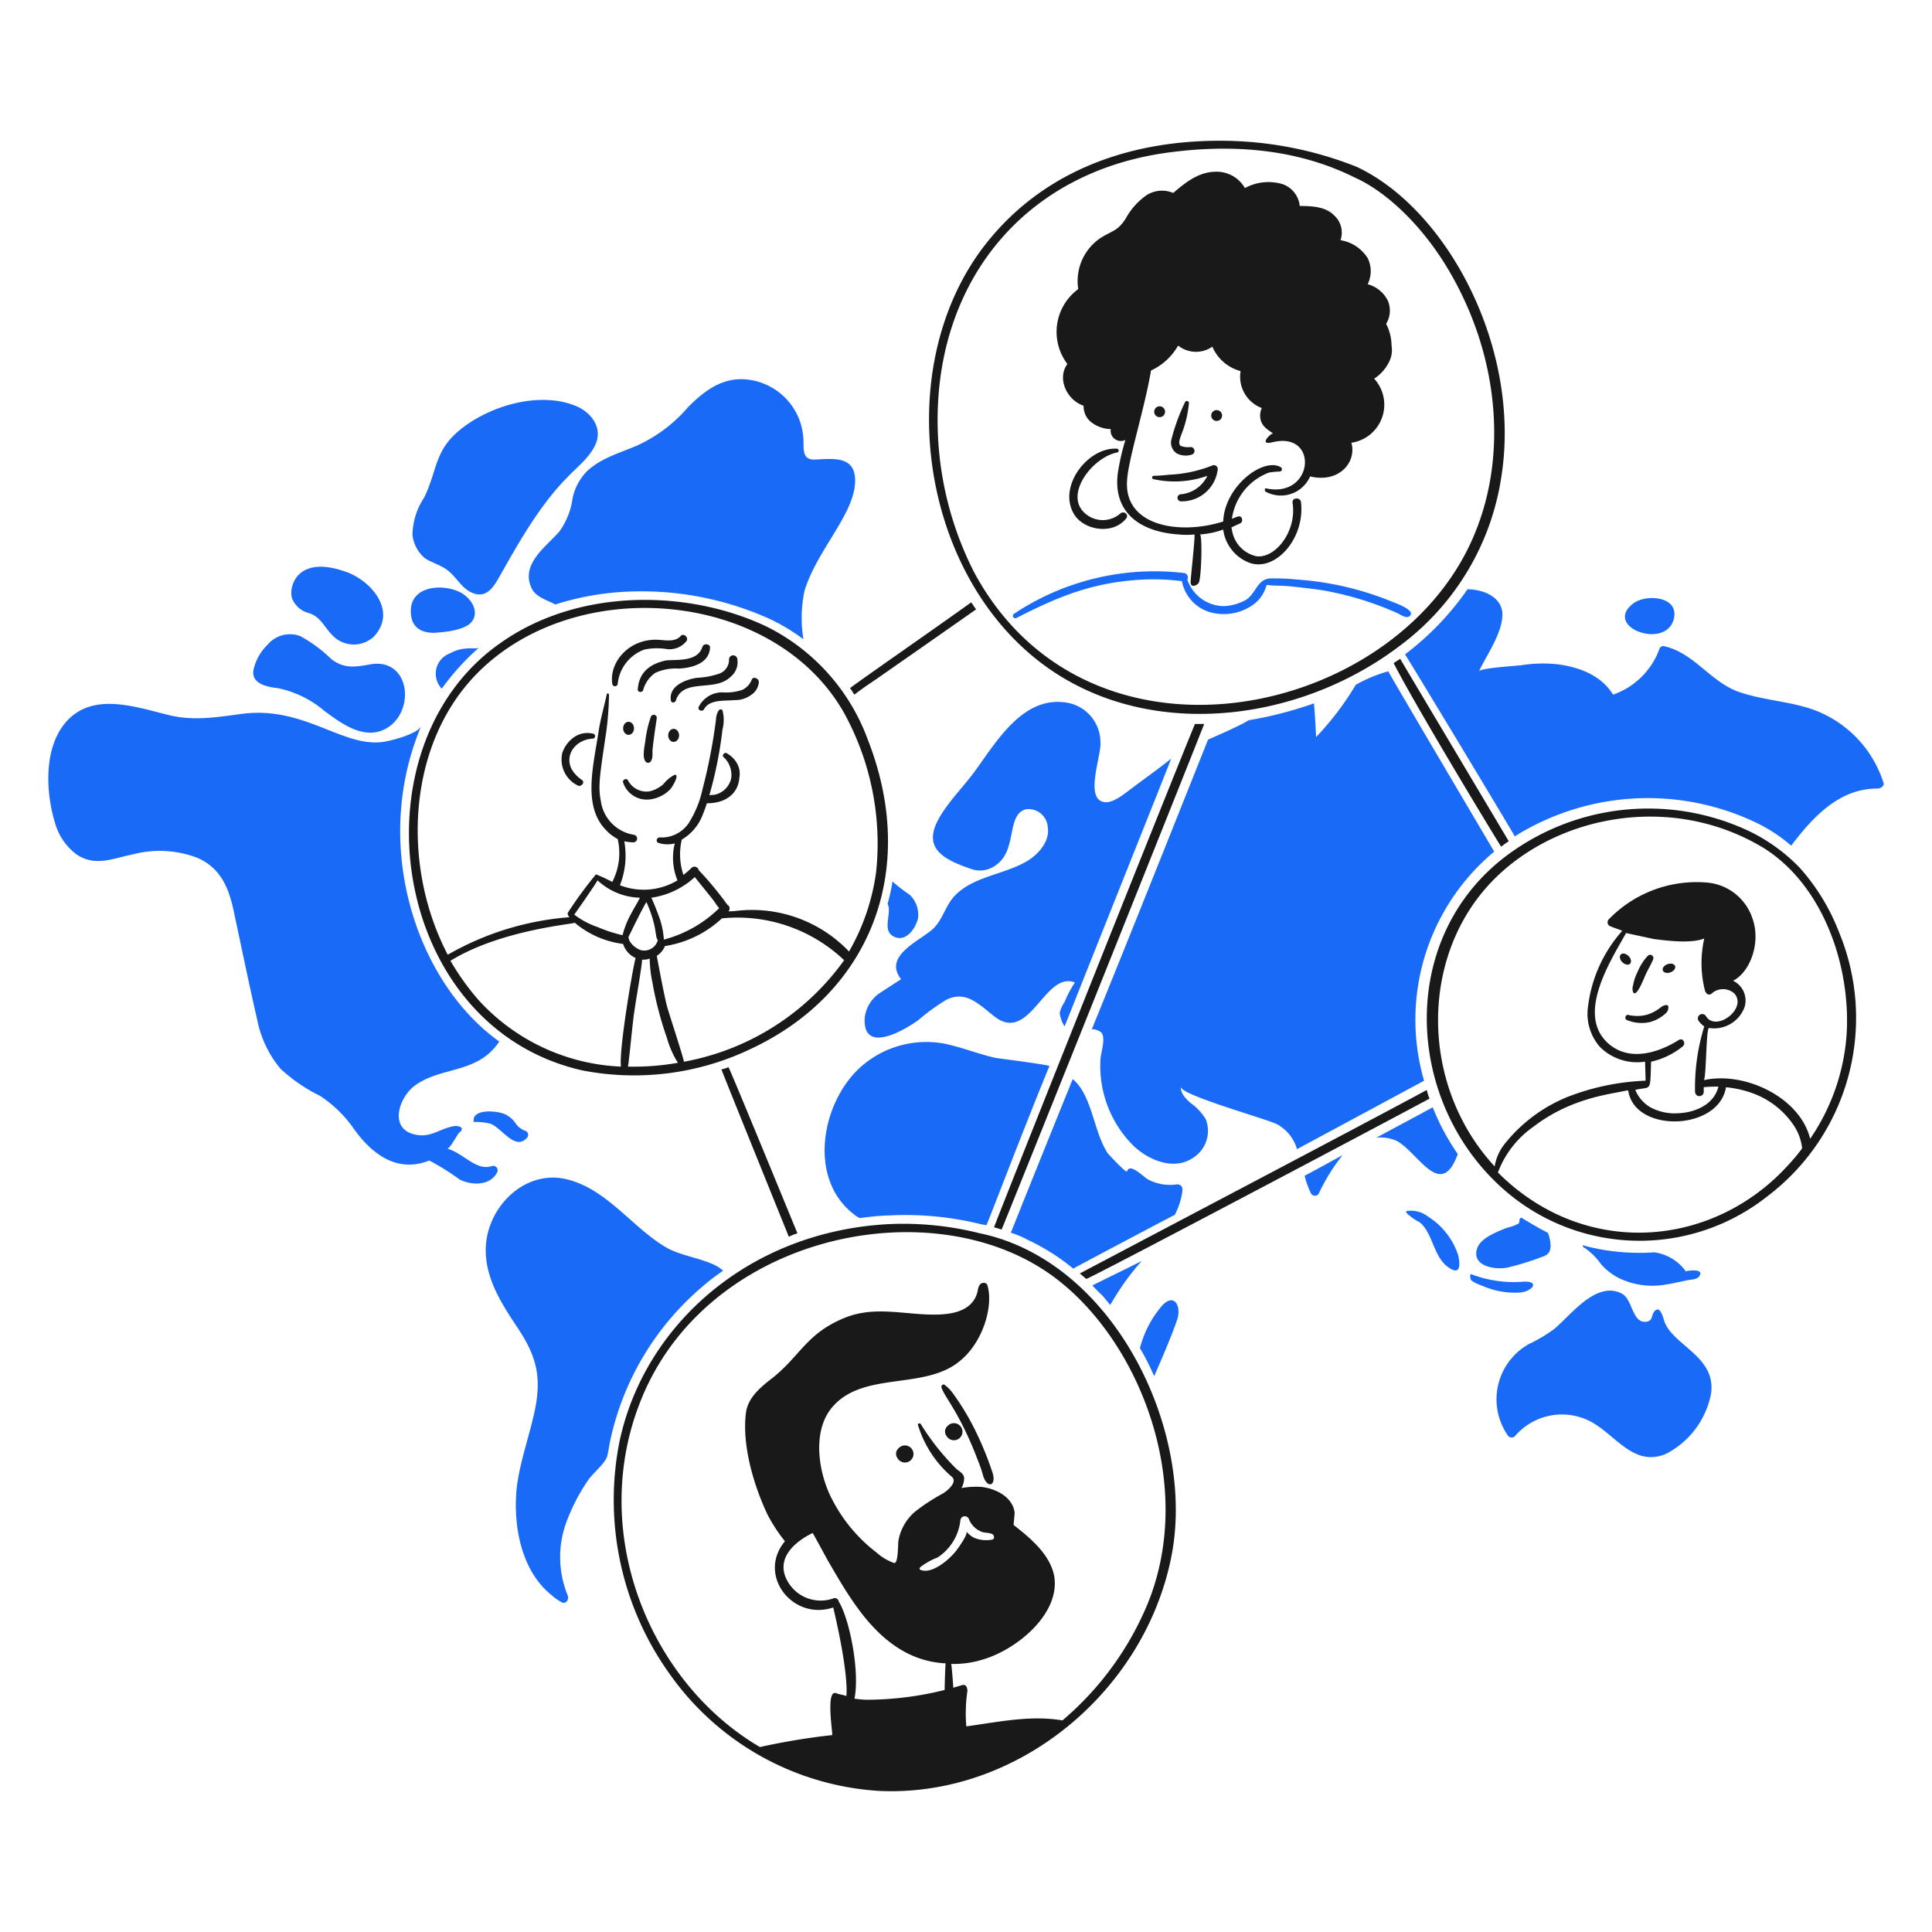
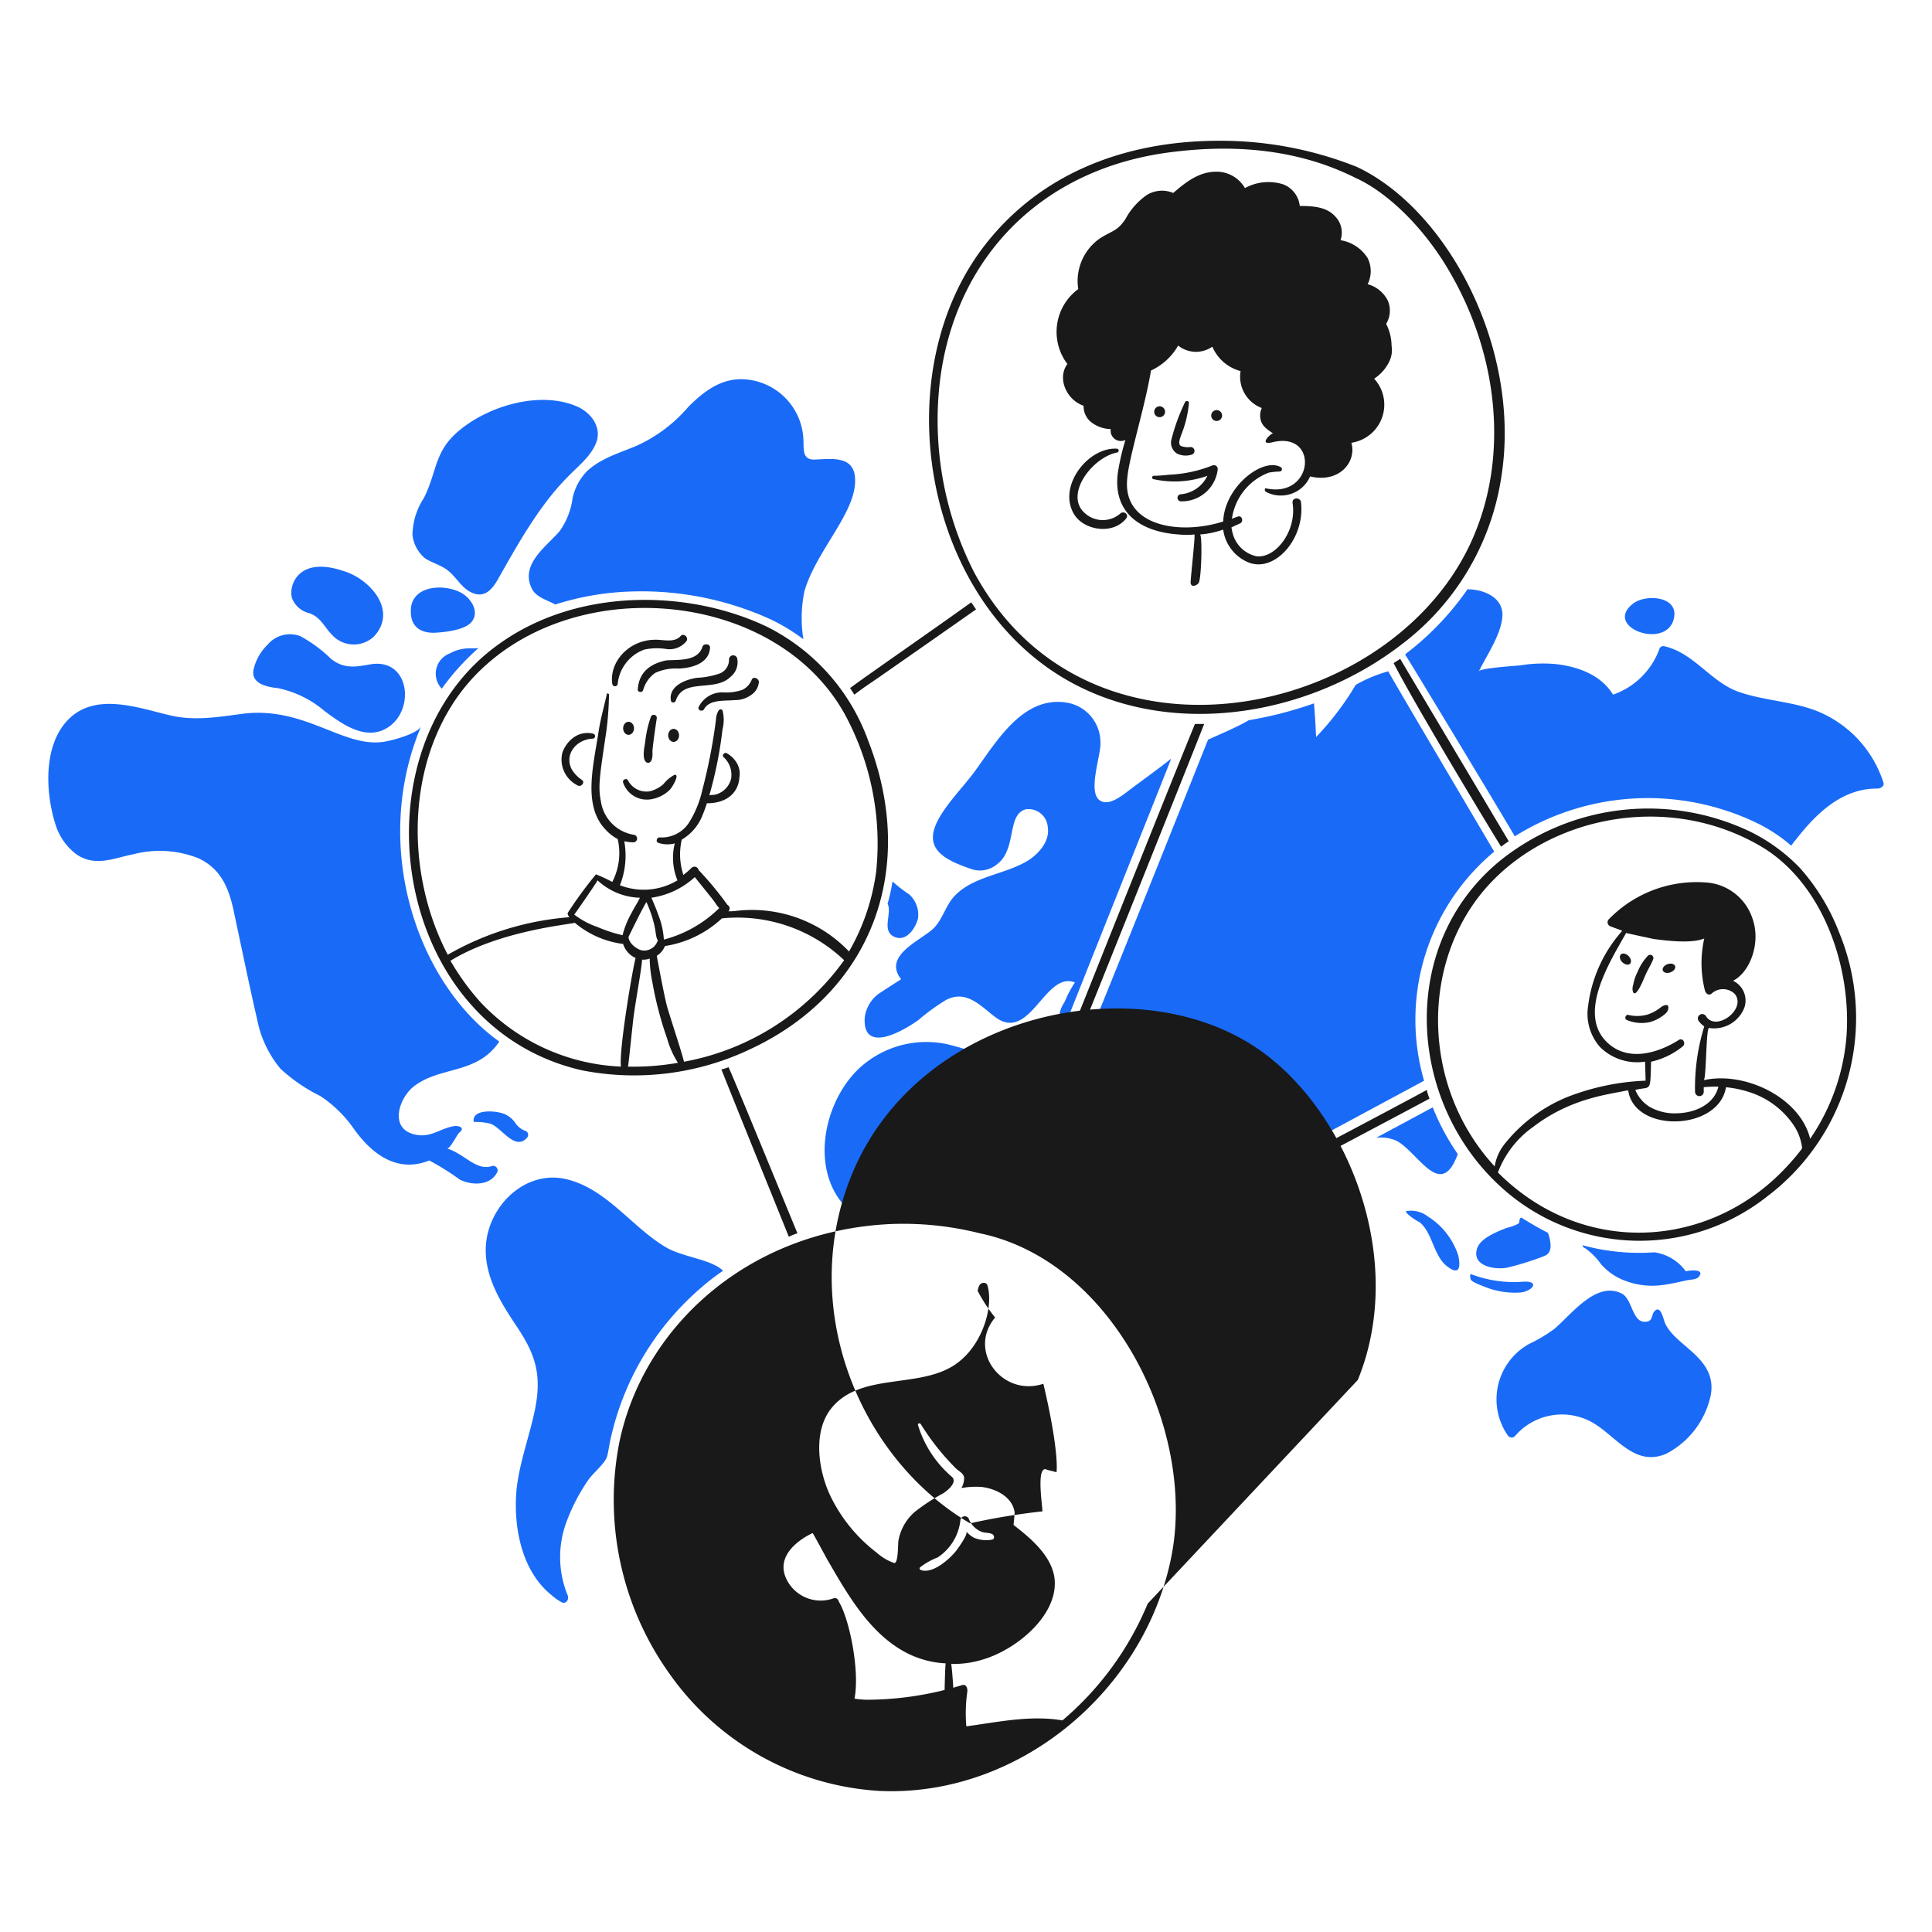
<svg xmlns="http://www.w3.org/2000/svg" width="272" height="272" fill="none">
  <path fill="#196BF7" d="M89.028 83.272a43.786 43.786 0 0 1 19.571 3.975c1.589.77 3.1 1.691 4.511 2.752a18.533 18.533 0 0 1 .152-6.8c1.755-5.896 7.495-11.24 7.11-15.977-.228-3.128-3.439-2.6-5.657-2.523-1.835.077-1.529-1.53-1.605-2.828a8.866 8.866 0 0 0-8.945-8.487c-2.981.076-5.274 1.911-7.262 3.9a20.87 20.87 0 0 1-7.344 5.503c-2.37.994-5.046 1.759-6.958 3.593a7.765 7.765 0 0 0-1.987 3.747 10.328 10.328 0 0 1-1.83 4.66c-1.834 2.14-5.505 4.585-3.975 7.95.611 1.375 2.141 1.681 3.364 2.37a38.799 38.799 0 0 1 10.855-1.835zm-29.732 18.959c-.46 1.071-4.205 2.065-5.352 2.217-5.667.809-11.016-4.991-19.648-3.975-3.517.458-6.88 1.07-10.397.23-4.51-1.07-10.472-3.287-14.295.61-3.522 3.593-3.212 10.169-1.84 14.603a8.323 8.323 0 0 0 2.981 4.352c2.675 1.834 5.274.536 8.024 0a14.79 14.79 0 0 1 9.097.536c3.365 1.528 4.435 4.433 5.123 7.873 1.07 4.969 2.064 9.862 3.21 14.83a15.445 15.445 0 0 0 3.289 6.958 23.302 23.302 0 0 0 5.576 3.822 17.478 17.478 0 0 1 4.663 4.509c2.523 3.595 6.12 6.424 10.703 4.588a34.02 34.02 0 0 1 4.282 2.676c1.68.841 4.28.918 5.274-.994a.633.633 0 0 0-.689-.918c-2.235.785-3.876-1.704-6.344-2.448.382.076 1.376-1.911 1.681-2.217.994-.764-.152-1.071-.84-.918-1.987.382-3.211 1.683-5.428 1.148-3.593-.842-2.217-5.045-.153-6.728 3.739-2.932 8.96-1.666 12.079-6.346-11.664-8.327-18.068-27.639-10.996-44.408zm8.174-11.085c-.39.389-2.049-.314-4.128.842a3.048 3.048 0 0 0-1.147 4.968 34.539 34.539 0 0 1 5.274-5.81z" />
  <path fill="#196BF7" d="M39.108 96.88a14.72 14.72 0 0 1 6.574 3.216c2.37 1.759 5.658 4.204 8.715 2.448 4.13-2.37 3.364-9.939-2.217-9.02-2.14.381-3.745.68-5.576-.767a19.368 19.368 0 0 0-4.352-3.21 4.12 4.12 0 0 0-4.586 1.225 7.022 7.022 0 0 0-1.988 3.593c-.285 1.775 1.643 2.331 3.43 2.515zm4.434-10.55c1.605.535 2.14 1.987 3.21 3.057a4.137 4.137 0 0 0 5.887.23c3.44-3.672-.612-8.18-4.352-9.248-6.319-2.105-7.665 2.065-7.187 3.823a3.468 3.468 0 0 0 2.448 2.14l-.006-.002zm16.131-7.874c.707.648 2.437 1.062 3.44 1.91 1.146.918 1.911 2.448 3.286 3.059 1.989.916 3.059-.688 3.9-2.217 2.303-4.03 5.486-9.92 9.632-14.068 1.377-1.452 3.211-2.827 3.976-4.74.918-2.292-.765-4.433-2.905-5.273-5.122-2.065-12.08 0-16.207 3.363-3.705 2.992-3.184 5.755-5.122 9.633a9.681 9.681 0 0 0-1.601 5.198 4.997 4.997 0 0 0 1.6 3.135zm6.727 9.097c1.223-1.529-.23-3.517-1.682-4.205-2.522-1.224-6.957-.84-6.88 2.752 0 2.141 1.377 3.06 3.44 2.982-.842-.002 3.88.023 5.121-1.53zm7.798 72.627a.609.609 0 0 0 .133-.586.605.605 0 0 0-.44-.409 2.875 2.875 0 0 1-1.223-.916 3.718 3.718 0 0 0-1.377-1.3c-.994-.612-4.97-.995-4.587.994a8.557 8.557 0 0 1 2.294.228c1.586.487 3.49 3.921 5.2 1.989zm11.696 42.732a39.191 39.191 0 0 1 12.92-21.711 30.88 30.88 0 0 1 2.982-2.293c-1.564-1.579-5.564-1.911-7.874-3.211-4.818-2.753-8.333-8.18-13.99-9.633-6.12-1.606-11.697 4.128-11.544 10.169.076 3.974 2.292 7.415 4.433 10.626 2.6 3.899 3.441 6.726 2.523 11.466-.764 3.747-2.14 7.344-2.599 11.163-.536 5.274.612 11.696 4.97 15.135a6.82 6.82 0 0 0 1.298.919c.612.383 1.147-.307.918-.919a14.187 14.187 0 0 1-.076-10.626 26.654 26.654 0 0 1 2.981-5.656c.612-.918 2.523-2.448 2.675-3.441.154-.61.234-1.297.383-1.988zm148.54-16.592c-.23-.458-.612-2.751-1.53-1.681-.458.535-.151 1.377-1.224 1.451-1.911.154-1.835-3.211-3.363-3.975-3.593-1.833-7.11 2.983-9.481 4.97a21.228 21.228 0 0 1-3.593 2.142 8.922 8.922 0 0 0-4.397 9.444 8.912 8.912 0 0 0 1.416 3.398.658.658 0 0 0 .462.304.655.655 0 0 0 .532-.15 8.706 8.706 0 0 1 10.091-2.372c3.823 1.606 6.422 6.881 11.238 4.817a12.124 12.124 0 0 0 6.27-8.257c.93-5.253-4.943-6.827-6.421-10.091zm-11.62-11.004a.394.394 0 0 0 .305.383 9.323 9.323 0 0 1 2.294 2.293 8.434 8.434 0 0 0 2.599 1.988 10.745 10.745 0 0 0 6.192.916c1.071-.152 2.065-.382 3.135-.612.535-.152 1.453-.076 1.835-.534.916-1.146-1.3-.918-1.835-.764a6.58 6.58 0 0 0-4.435-2.677 30.26 30.26 0 0 1-10.09-.993zm-8.64-3.899c-.382.152-.152.612-.382.842a6.378 6.378 0 0 1-1.681.61c-1.299.536-3.593 1.377-4.129 2.829-.917 2.599 2.6 3.128 4.281 2.752a39.687 39.687 0 0 0 5.122-1.605c.994-.382.994-1.3.842-2.217a5.663 5.663 0 0 0-.306-1.07c-1.223-.612-2.523-1.382-3.747-2.141zm-13.148-.152a3.875 3.875 0 0 0-2.981-.765c-.536.151 1.604 1.529 1.757 1.529 1.912 1.451 1.988 4.896 4.053 6.344 1.528 1.148 1.834.154 1.452-1.606a10.142 10.142 0 0 0-4.281-5.502zm12.996 10.703c1.682-.148 2.829-1.606.534-1.529a16.881 16.881 0 0 1-7.492-1.07c-.152.229-.075.458 0 .764.154.383 1.684.918 2.066 1.071 1.554.614 3.225.875 4.892.764zm-55.348-70.486c-1.255.952-2.6 1.834-3.672 1.299-2.063-.993.078-6.575-.076-8.257a5.66 5.66 0 0 0-4.587-5.576c-6.269-1.146-10.014 5.428-13.149 9.709-1.682 2.293-4.281 4.816-5.428 7.415-1.502 3.551 1.234 5.024 5.198 6.346a3.758 3.758 0 0 0 3.441-.765c2.798-2.139 1.296-7.032 4.052-7.722a2.721 2.721 0 0 1 3.058 2.523c.305 1.912-1.148 3.593-2.6 4.587-3.211 2.065-7.645 2.217-10.397 4.97-1.375 1.376-1.757 3.363-3.058 4.663-1.682 1.682-7.262 3.823-4.587 7.186 0 0-2.981 1.911-3.287 2.141a4.94 4.94 0 0 0-1.835 3.211c-.382 5.352 5.576 1.833 7.569.382a29.912 29.912 0 0 1 3.899-2.829c2.751-1.376 4.587.612 6.728 2.293 5.045 4.053 7.108-6.422 11.39-4.739a15.395 15.395 0 0 0-1.453 2.752 4.513 4.513 0 0 0-.688 1.529c.083.68.318 1.334.688 1.911 14.688-36.885 14.985-37.553 14.985-37.689-1.465 1.201-4.113 3.079-6.191 4.66zm106.492-1.3a16.181 16.181 0 0 0-9.403-10.092c-3.516-1.376-7.568-1.452-11.162-2.752-3.821-1.453-6.192-5.428-10.244-6.345a.585.585 0 0 0-.765.459 10.678 10.678 0 0 1-6.498 6.346c-1.681-2.753-4.816-3.9-7.874-4.282a19.23 19.23 0 0 0-5.122.152c-.688.077-5.656.383-5.886.841 1.07-2.217 3.057-5.046 3.287-7.568.306-2.752-2.523-3.976-4.896-3.976a40.166 40.166 0 0 1-8.409 8.869c-.152.076-.228.23-.382.306.354.442 15.443 25.474 15.443 25.61a35.318 35.318 0 0 1 33.864-1.988 22.025 22.025 0 0 1 5.045 3.288c.23-.23.383-.536.612-.765 2.905-3.746 6.575-7.344 11.62-7.263.54-.076.922-.454.77-.84zM154.927 149.17a15.87 15.87 0 0 0 4.511 12.003c2.14 2.141 5.886 3.744 8.638 1.757a4.473 4.473 0 0 0 1.683-5.35 7.683 7.683 0 0 0-2.14-2.294c-.612-.535-1.454-1.376-1.377-2.293-.153 1.146 12.002 4.51 13.531 5.275a5.855 5.855 0 0 1 2.829 3.516l17.889-9.632a30.784 30.784 0 0 1 9.792-32.185l.076-.076c-.076-.153-14.372-24.31-14.908-25.38a19.975 19.975 0 0 0-4.586 1.91 40.373 40.373 0 0 1-5.576 7.344c-.076-1.605-.152-3.128-.304-4.74a54.02 54.02 0 0 1-9.175 2.371c-1.606.993-5.504 2.599-5.734 2.751-.725 1.768-10.447 26.267-16.359 40.747.438-.002.865.131 1.224.382.882.667-.014 3.1-.014 3.894zm28.745 16.361c.213.872.521 1.718.918 2.523a.64.64 0 0 0 1.07 0 26.653 26.653 0 0 1 3.364-5.429c-1.835.994-3.593 1.988-5.352 2.906zm18.042-9.633c-2.677 1.452-5.274 2.829-7.951 4.281a5.426 5.426 0 0 1 2.905.459c3.057 1.681 6.192 8.408 8.568 1.834a32.037 32.037 0 0 1-3.522-6.574z" />
  <path fill="#196BF7" d="M126.106 131.969c1.606.536 2.829-1.375 3.135-2.675a3.84 3.84 0 0 0-1.224-3.364 21.334 21.334 0 0 1-2.369-1.834 23.24 23.24 0 0 1-.688 3.128c.704 1.424-1.04 3.974 1.146 4.745zm6.956 14.984a13.892 13.892 0 0 0-11.084 2.599c-6.12 4.588-8.638 16.131-1.758 21.405.25.223.534.403.84.536a37.512 37.512 0 0 1 4.206-.382 44.481 44.481 0 0 1 13.072 1.3h.076c.154 0 .306.076.46.076.136-.136 5.203-13.502 8.867-22.399.076-.153-7.033-1.07-7.569-1.146-2.369-.536-4.732-1.483-7.11-1.989zm32.568 19.801a6.614 6.614 0 0 1-3.975-.689c-.612-.306-2.6-2.448-2.983-1.146-.074.306-2.521-2.294-2.751-2.599-2.002-3.128-2.158-8.119-4.896-10.397a4888.336 4888.336 0 0 0-8.715 21.635c.77.225 1.513.533 2.217.916a30.675 30.675 0 0 1 6.574 4.129c.078-.076 12.92-6.88 14.297-7.568a10.201 10.201 0 0 0 1.07-3.365c.079-.61-.305-.999-.838-.916zm-11.849 14.219c.382.382.764.841 1.224 1.224.459.458.841.994 1.3 1.528.058-.137.136-.266.23-.382a35.139 35.139 0 0 1 4.203-5.81c-2.434 1.221-4.746 2.337-6.957 3.44zm8.638 12.613c0 .078.077.078.077.154.05-.152 2.162-4.827 3.211-7.874.688-1.913-.383-4.052-2.217-1.913a14.65 14.65 0 0 0-2.905 5.506.684.684 0 0 0-.076.382 34.606 34.606 0 0 1 1.91 3.745zm73.238-106.492c.764-3.21-4.052-3.517-5.81-2.064-4.112 3.322 4.773 6.509 5.81 2.064z" />
  <path fill="#191919" d="M122.743 96.039c1.32-.887 13.684-9.557 14.678-10.245-.23-.306-.46-.688-.688-.993-4.663 3.364-16.131 11.314-17.053 12.078.23.306.382.612.612.918.768-.612 1.622-1.203 2.451-1.758zm-10.474 77.595c-2.676-6.498-9.48-23.088-9.709-23.392-.316.147-.65.25-.994.306.076.306 8.869 22.017 9.479 23.545h.077a7.242 7.242 0 0 1 1.147-.459zm55.963-71.709c-3.745 9.097-27.521 68.727-28.288 70.869.382.076.764.228 1.07.306.837-1.925 26.86-66.873 28.516-71.175h-1.298zm43.112 17.277a12.75 12.75 0 0 1 1.07-.764c-.01-.023-14.866-24.954-15.29-25.688-.306.23-.611.384-.917.612 3.305 6.45 15.001 25.704 15.137 25.84zm-10.088 35.472a7.39 7.39 0 0 1-.383-1.224c-6.12 3.363-48.469 25.61-48.851 25.84.306.229.611.535.918.765 1.107-.369 39.896-20.863 48.316-25.381zm45.256-37.536a33.287 33.287 0 0 0-35.243 3.976c-14.942 12.14-13.108 35.234 1.224 47.016a28.956 28.956 0 0 0 36.312.306 31.5 31.5 0 0 0 10.091-37.231 29.492 29.492 0 0 0-5.505-9.02 24.962 24.962 0 0 0-6.879-5.047zm-35.625 47.933a13.737 13.737 0 0 1 4.969-6.42c5.325-4.095 10.744-4.57 13.15-5.122h.229c.863 6.043 12.759 5.699 13.762-.46a15.62 15.62 0 0 1 3.745.842 11.869 11.869 0 0 1 5.886 4.662 7.394 7.394 0 0 1 1.07 2.905v.23a29.165 29.165 0 0 1-1.987 2.369c-10.658 11.69-28.663 13.154-40.824.994zm21.559-15.595a10.792 10.792 0 0 0 4.435-2.14c.534-.382.076-1.299-.536-.917-2.905 1.833-6.957 3.057-9.862.535-4.663-4.052.229-11.62 2.448-15.596 0 0 3.516.765 3.898.841 1.759.228 5.276.688 7.11-.076a15.715 15.715 0 0 0 .076 7.262c.077.382.46.841.918.535a2.377 2.377 0 0 1 3.288 0c1.758 2.142-2.676 5.427-4.052 3.128a.614.614 0 0 0-.824-.2.618.618 0 0 0-.246.812c.22.334.506.621.84.841a29.24 29.24 0 0 0-1.3 9.248.616.616 0 0 0 1.031.408.612.612 0 0 0 .193-.408v-.688a18.728 18.728 0 0 1 2.065-.076c-.612 2.523-3.289 3.672-5.734 3.747a7.116 7.116 0 0 1-3.975-.918 5.053 5.053 0 0 1-1.989-2.371c2.244-.55 2.096.494 2.216-3.967zm27.522-3.672a29.681 29.681 0 0 1-5.123 14.525c-1.401-5.792-9.164-9.547-14.983-8.256.382-.153.306-7.493.764-7.344a4.57 4.57 0 0 0 4.97-2.905 3.083 3.083 0 0 0-1.607-3.747c2.39-1.194 3.944-5.311 2.753-8.715a7.399 7.399 0 0 0-6.574-5.122 17.227 17.227 0 0 0-13.685 5.199.603.603 0 0 0 .306.993c.535.23 1.071.382 1.605.612a19.503 19.503 0 0 0-4.815 10.627 7.07 7.07 0 0 0 1.68 5.734 7.417 7.417 0 0 0 6.346 2.063c0 .153.076 2.523.076 2.677a33.937 33.937 0 0 0-11.007 2.293 21.781 21.781 0 0 0-8.869 6.65 6.832 6.832 0 0 0-1.376 3.128c-10.064-10.88-10.589-27.998-1.605-38.76 8.762-10.453 26.051-14.239 39.523-6.04 8.41 5.296 12.281 16.761 11.621 26.391v-.003z" />
-   <path fill="#191919" d="M232.288 143.895a5.412 5.412 0 0 0 2.217-1.224 1.1 1.1 0 0 0 .382-.841c0-.612-.764-.229-.993-.077a5.886 5.886 0 0 1-1.912 1.072 5.319 5.319 0 0 1-2.675.076c-.382-.154-.688.458-.306.688a5.379 5.379 0 0 0 3.287.306zm-.3-9.326a7.285 7.285 0 0 0-1.453 2.293 6.47 6.47 0 0 0-.612 1.835 1.487 1.487 0 0 0 0 .994c.458.841 1.53-1.988 1.682-2.294.297-.744.952-1.778 1.147-2.369a.453.453 0 0 0-.197-.539.457.457 0 0 0-.567.08zm-94.032 39.065a44.175 44.175 0 0 0-12.69-1.3c-19.889.978-34.68 14.372-38.072 30.736a42.08 42.08 0 0 0 7.11 32.64 39.005 39.005 0 0 0 29.592 16.434c19.571.841 37.384-14.144 41.053-33.184 3.392-17.628-8.175-41.424-26.993-45.326zm23.623 52.138a43.212 43.212 0 0 1-12.003 16.437c-4.51-.765-9.021.229-13.531.839a21.676 21.676 0 0 1 .152-4.968c0-.458-.152-.994-.764-.84-.382.152-.84.228-1.224.382 0-.23-.23-3.365-.306-3.365a13.817 13.817 0 0 0 4.663-.68c4.808-1.496 10.676-6.466 9.862-11.621-.535-3.057-3.363-5.428-5.734-7.262 0 0 .154-1.529.154-1.759-.306-2.217-2.677-3.363-4.664-3.593a11.714 11.714 0 0 0-2.829.154c.243-.42.374-.894.383-1.378 0-.611-.612-.917-1.071-1.299a34.056 34.056 0 0 1-5.045-6.345c-.153-.153-.459-.077-.382.153a15.545 15.545 0 0 0 4.739 7.263c.918.764-.612 1.988-1.224 2.37a27.295 27.295 0 0 0-3.975 2.599 6.997 6.997 0 0 0-2.294 4.052c-.077.459 0 3.287-.611 3.134a7.137 7.137 0 0 1-2.448-1.454 22.043 22.043 0 0 1-6.192-7.337c-1.988-3.672-3.059-9.862.076-13.303 4.363-4.876 12.826-2.269 17.736-6.268 3.352-2.642 4.84-7.812 3.975-10.704-.154-.534-.918-.458-1.146 0a2.23 2.23 0 0 0-.23.765c-.765 3.44-4.896 3.44-7.721 3.288-3.823-.23-7.416-.994-11.085.535-5.518 2.283-6.202 5.529-10.55 8.791-1.529 1.224-3.059 2.6-3.287 4.664-.532 4.567 1.13 10.151 3.057 14.219a22.94 22.94 0 0 0 2.448 3.747c-3.955 4.745 1.06 11.24 6.8 9.326 2.333 9.913 1.85 12.597 1.835 12.461-.382-.152-.994-.23-1.376-.382-1.605-.689-.459 5.886-.612 5.886a94.199 94.199 0 0 0-10.168 1.682c-15.285-8.947-24.025-29.615-17.047-48.086 9.064-24.173 41.639-30.893 58.712-17.89 11.887 9.009 19.716 29.14 12.927 45.787zm-43.5-.306a.554.554 0 0 0-.688-.458 5.34 5.34 0 0 1-4.002-.118 5.34 5.34 0 0 1-2.798-2.865c-1.528-3.822 3.672-6.12 3.823-6.192.076.077 1.605 2.905 2.065 3.746 2.751 4.739 5.81 10.169 10.778 12.92a13.406 13.406 0 0 0 5.887 1.681c-.076.23-.154 3.515-.154 3.745a45.424 45.424 0 0 1-10.931 1.377 13.646 13.646 0 0 1-1.759-.153c.773-3.88-.711-11.267-2.221-13.683zm21.635-8.715a4.503 4.503 0 0 1-2.523-.229 3.416 3.416 0 0 1-1.146-.917c.306.382-1.224 2.448-1.452 2.751-.918 1.148-3.288 3.287-4.97 2.677-.152-.076-.23-.23-.076-.382a9.479 9.479 0 0 1 2.448-1.377 7.17 7.17 0 0 0 3.21-5.199.624.624 0 0 1 1.224-.152 3.199 3.199 0 0 0 1.834 1.758c.382.152 1.375.076 1.605.458.151.306.076.535-.154.612z" />
+   <path fill="#191919" d="M232.288 143.895a5.412 5.412 0 0 0 2.217-1.224 1.1 1.1 0 0 0 .382-.841c0-.612-.764-.229-.993-.077a5.886 5.886 0 0 1-1.912 1.072 5.319 5.319 0 0 1-2.675.076c-.382-.154-.688.458-.306.688a5.379 5.379 0 0 0 3.287.306zm-.3-9.326a7.285 7.285 0 0 0-1.453 2.293 6.47 6.47 0 0 0-.612 1.835 1.487 1.487 0 0 0 0 .994c.458.841 1.53-1.988 1.682-2.294.297-.744.952-1.778 1.147-2.369a.453.453 0 0 0-.197-.539.457.457 0 0 0-.567.08zm-94.032 39.065a44.175 44.175 0 0 0-12.69-1.3c-19.889.978-34.68 14.372-38.072 30.736a42.08 42.08 0 0 0 7.11 32.64 39.005 39.005 0 0 0 29.592 16.434c19.571.841 37.384-14.144 41.053-33.184 3.392-17.628-8.175-41.424-26.993-45.326zm23.623 52.138a43.212 43.212 0 0 1-12.003 16.437c-4.51-.765-9.021.229-13.531.839a21.676 21.676 0 0 1 .152-4.968c0-.458-.152-.994-.764-.84-.382.152-.84.228-1.224.382 0-.23-.23-3.365-.306-3.365a13.817 13.817 0 0 0 4.663-.68c4.808-1.496 10.676-6.466 9.862-11.621-.535-3.057-3.363-5.428-5.734-7.262 0 0 .154-1.529.154-1.759-.306-2.217-2.677-3.363-4.664-3.593a11.714 11.714 0 0 0-2.829.154c.243-.42.374-.894.383-1.378 0-.611-.612-.917-1.071-1.299a34.056 34.056 0 0 1-5.045-6.345c-.153-.153-.459-.077-.382.153a15.545 15.545 0 0 0 4.739 7.263c.918.764-.612 1.988-1.224 2.37a27.295 27.295 0 0 0-3.975 2.599 6.997 6.997 0 0 0-2.294 4.052c-.077.459 0 3.287-.611 3.134a7.137 7.137 0 0 1-2.448-1.454 22.043 22.043 0 0 1-6.192-7.337c-1.988-3.672-3.059-9.862.076-13.303 4.363-4.876 12.826-2.269 17.736-6.268 3.352-2.642 4.84-7.812 3.975-10.704-.154-.534-.918-.458-1.146 0a2.23 2.23 0 0 0-.23.765a22.94 22.94 0 0 0 2.448 3.747c-3.955 4.745 1.06 11.24 6.8 9.326 2.333 9.913 1.85 12.597 1.835 12.461-.382-.152-.994-.23-1.376-.382-1.605-.689-.459 5.886-.612 5.886a94.199 94.199 0 0 0-10.168 1.682c-15.285-8.947-24.025-29.615-17.047-48.086 9.064-24.173 41.639-30.893 58.712-17.89 11.887 9.009 19.716 29.14 12.927 45.787zm-43.5-.306a.554.554 0 0 0-.688-.458 5.34 5.34 0 0 1-4.002-.118 5.34 5.34 0 0 1-2.798-2.865c-1.528-3.822 3.672-6.12 3.823-6.192.076.077 1.605 2.905 2.065 3.746 2.751 4.739 5.81 10.169 10.778 12.92a13.406 13.406 0 0 0 5.887 1.681c-.076.23-.154 3.515-.154 3.745a45.424 45.424 0 0 1-10.931 1.377 13.646 13.646 0 0 1-1.759-.153c.773-3.88-.711-11.267-2.221-13.683zm21.635-8.715a4.503 4.503 0 0 1-2.523-.229 3.416 3.416 0 0 1-1.146-.917c.306.382-1.224 2.448-1.452 2.751-.918 1.148-3.288 3.287-4.97 2.677-.152-.076-.23-.23-.076-.382a9.479 9.479 0 0 1 2.448-1.377 7.17 7.17 0 0 0 3.21-5.199.624.624 0 0 1 1.224-.152 3.199 3.199 0 0 0 1.834 1.758c.382.152 1.375.076 1.605.458.151.306.076.535-.154.612z" />
  <path fill="#191919" d="M139.637 207.042a46.16 46.16 0 0 0-2.293-5.576 35.334 35.334 0 0 0-3.058-5.122 5.558 5.558 0 0 0-1.3-1.376c-.23-.152-.458.078-.458.306.4 1.402 2.608 3.567 5.198 10.472.238.574.443 1.161.612 1.759.567 2.287 2.15 1.721 1.299-.463zm9.786-111.767c14.522 8.848 34.328 5.896 47.857-4.511a36.309 36.309 0 0 0 14.064-23.47c2.949-18.156-7.556-37.814-20.336-43.805a51.865 51.865 0 0 0-19.341-3.672c-13.158 0-25.384 4.515-33.408 15.213-13.357 17.942-8.273 48.4 11.164 60.245zm-17.125-41.359c2.027-17.408 14.2-30.42 33.184-32.568 8.673-1.032 17.427-.272 25.306 3.672 3.44 1.529 8.226 5.324 12.308 11.62 7.824 12.275 9.161 26.62 4.815 37.766-10.102 26.456-54.438 36.577-70.79 6.12a47.129 47.129 0 0 1-4.823-26.61z" />
  <path fill="#191919" d="M167.389 56.745a.29.29 0 0 0-.536-.154 27.582 27.582 0 0 0-1.911 5.2 1.81 1.81 0 0 0 .764 2.063 2.754 2.754 0 0 0 2.065.153.545.545 0 0 0-.152-1.07c-.465.063-.938.01-1.377-.154-.459-.305-.077-1.146.076-1.605a15.687 15.687 0 0 0 1.071-4.433zm-1.147 12.842a.498.498 0 0 0 0 .994 5.08 5.08 0 0 0 5.198-4.511.54.54 0 0 0-.491-.58.543.543 0 0 0-.273.046 18.646 18.646 0 0 1-6.12 1.3c-.71.088-1.425.14-2.141.152a.24.24 0 0 0-.21.2.24.24 0 0 0 .133.258 13.76 13.76 0 0 0 7.646-.458 4.597 4.597 0 0 1-3.742 2.599z" />
  <path fill="#191919" d="M152.558 57.127a2.85 2.85 0 0 0 1.146 2.369 4.701 4.701 0 0 0 2.675.918 1.445 1.445 0 0 0 .569 1.39 1.45 1.45 0 0 0 1.496.138 32.382 32.382 0 0 0-1.07 4.664c-.714 5.534 3.119 8.276 8.568 8.639.737.076 1.479.076 2.216 0 .153 0-.535 6.12-.535 6.727 0 .841.918.459 1.147.077.383-.689.535-6.88.153-6.8a12.61 12.61 0 0 0 3.287-.688 5.808 5.808 0 0 0 3.672 4.663c3.681 1.36 7.948-3.502 7.264-8.639a.634.634 0 0 0-.766-.382c-.382.076-.458.382-.382.764.533 3.908-2.486 7.7-5.122 7.344a4.442 4.442 0 0 1-3.363-3.363c-.076-.23-.076-.458-.154-.688.46-.229.842-.382 1.3-.61.459-.307.153-1.149-.382-.919-.306.077-.612.23-.84.306a8.165 8.165 0 0 1 5.196-6.498 10.45 10.45 0 0 1 1.53-.154.331.331 0 0 0 .307-.247.332.332 0 0 0-.153-.363c-2.464-1.436-7.921 2.689-8.104 7.645-6.165 1.96-14.027.639-13.531-5.81.151-2.904 2.472-10.1 3.363-15.443a8.536 8.536 0 0 0 3.823-3.517 4.016 4.016 0 0 0 4.816.154 5.968 5.968 0 0 0 3.975 3.439 4.71 4.71 0 0 0 2.981 5.2 2.58 2.58 0 0 0-.153 1.68c.23.918.995 1.377 1.76 1.912-.23-.153-2.217 1.757-.078 1.224 6.576-1.606 5.811 7.95-.918 6.498-.228-.076-.228.306-.075.459a4.493 4.493 0 0 0 5.195-.635 4.474 4.474 0 0 0 1.073-1.506c4.163.992 6.586-2.104 5.81-4.74a5.422 5.422 0 0 0 4.32-3.544 5.415 5.415 0 0 0-1.109-5.477 6.01 6.01 0 0 0 2.141-2.447c.33-.69.436-1.464.306-2.217a6.824 6.824 0 0 0-.764-3.057 3.551 3.551 0 0 0 .228-3.288 4.488 4.488 0 0 0-2.827-2.294 4.133 4.133 0 0 0 0-3.672 5.57 5.57 0 0 0-3.823-2.523 3.264 3.264 0 0 0-.841-3.44c-1.224-1.3-3.211-1.376-4.896-1.376a3.644 3.644 0 0 0-2.369-3.058 6.907 6.907 0 0 0-5.351.536 4.603 4.603 0 0 0-4.283-2.295c-2.293.076-4.128 1.529-5.809 2.983a4.069 4.069 0 0 0-3.746.305 9.67 9.67 0 0 0-2.982 3.364c-1.138 1.704-1.768 1.586-3.517 2.675a7.303 7.303 0 0 0-3.128 7.187 7.478 7.478 0 0 0-2.814 7.896 7.49 7.49 0 0 0 1.284 2.653c-1.463 1.981-.163 5.039 2.284 5.88z" />
  <path fill="#191919" d="M157.298 63.701a.273.273 0 0 0 .198-.301.274.274 0 0 0-.276-.233c-4.066-.215-8.322 5.293-6.038 9.173 1.285 2.25 5.379 3.07 7.344.688.459-.536-.23-1.146-.765-.764a3.753 3.753 0 0 1-4.341.477 3.757 3.757 0 0 1-1.162-1.013c-1.987-2.751 1.789-7.417 5.04-8.027z" />
-   <path fill="#196BF7" d="M195.826 84.648a42.982 42.982 0 0 0-13.224-3.057 31.814 31.814 0 0 0-3.823-.154c-1.833.154-1.987 2.217-3.44 3.059a7.036 7.036 0 0 1-3.058.84 5.493 5.493 0 0 1-5.122-3.745.62.62 0 0 0-.458-.918 35.705 35.705 0 0 0-23.928 5.733.338.338 0 0 0-.154.198.34.34 0 0 0 .458.414c6.178-3.172 10.985-5.087 17.966-5.427a31.34 31.34 0 0 1 5.352.228 5.663 5.663 0 0 0 3.899 4.352 7.134 7.134 0 0 0 5.962-.917 4.933 4.933 0 0 0 2.065-2.904c1.224.152 2.448.076 3.593.228 1.452.154 2.905.306 4.352.536a44.58 44.58 0 0 1 10.472 3.21c.459.23 1.3.841 1.758.383.849-.835-2.134-1.83-2.67-2.06z" />
  <path fill="#191919" d="M81.464 110.64c.458.076.918-.534.458-.84a4.648 4.648 0 0 1-1.452-1.529c-1.019-2.04.604-4.156 2.982-4.281a.352.352 0 0 0 .076-.689 3.314 3.314 0 0 0-2.676.459 4.444 4.444 0 0 0-1.68 2.217 4.052 4.052 0 0 0 2.292 4.663z" />
  <path fill="#191919" d="M122.207 104.218a28.854 28.854 0 0 0-14.223-15.977c-10.952-5.239-26.482-5.538-37.536 2.293-21.004 14.654-15.71 54.02 11.542 60.166a38.083 38.083 0 0 0 23.777-3.058c16.881-7.927 23.54-25.242 16.44-43.424zm-54.584 36.856a35.186 35.186 0 0 1-4.205-5.81c6.956-4.281 16.972-5.123 17.506-5.351a13.065 13.065 0 0 0 6.8 2.981 3.216 3.216 0 0 0 1.764 1.98c-.371 1.194-2.388 13.018-2.063 15.29a28.774 28.774 0 0 1-19.802-9.097v.007zm24.993-8.723a1.995 1.995 0 0 1-2.217 1.453c-.755-.126-1.91-1.048-1.91-1.911.022-.023 1.947-4.031 2.522-4.896 1.563 3.507 1.156 4.9 1.605 5.354zm-.917-5.962a11.456 11.456 0 0 0 6.12-2.905c2.403 2.996 2.576 3.173 2.907 3.676.153.248.332.478.534.688a17.421 17.421 0 0 1-7.797 4.434 11.293 11.293 0 0 0-.765-3.441 31.854 31.854 0 0 0-.993-2.452h-.006zm-2.828 2.217a12.62 12.62 0 0 0-1.224 3.057 20.016 20.016 0 0 1-3.516-1.147 11.366 11.366 0 0 1-3.287-1.758c.122-.124 2.943-4.185 3.287-4.816a9.087 9.087 0 0 0 5.962 2.448c-.377.77-.835 1.45-1.217 2.216h-.005zm-.46 21.558c.136-.68.632-5.937.842-7.416.35-2.471 1.062-6.302 1.146-7.644.364.03.73-.023 1.07-.154.02 1.131.148 2.258.383 3.365a49.665 49.665 0 0 0 2.064 7.874 12.895 12.895 0 0 0 1.529 3.44c-2.32.409-4.674.588-7.029.535h-.005zm30.433-14.98a35.586 35.586 0 0 1-22.556 14.294c-.076-.614-1.91-6.194-2.293-7.494-.382-1.224-1.3-6.192-1.53-7.415.52-.325.922-.808 1.148-1.377a15.156 15.156 0 0 0 8.024-3.898 21.808 21.808 0 0 1 17.207 5.89zm.688-1.224a18.86 18.86 0 0 0-15.749-5.734c-.406.05-.815.076-1.224.076a.575.575 0 0 0 .152-.496.583.583 0 0 0-.304-.42 46.477 46.477 0 0 0-4.052-4.896.597.597 0 0 0-.406-.448.597.597 0 0 0-.588.142c-.363.353-.746.685-1.146.994a9.163 9.163 0 0 1-.23-4.97 6.894 6.894 0 0 0 2.982-3.593c.182-.434.369-.952.555-1.524 3.019 0 4.454-1.695 4.567-3.597a2.98 2.98 0 0 0-.306-1.987 3.794 3.794 0 0 0-1.453-1.454c-.304-.229-.764.307-.458.536a3.405 3.405 0 0 1 1.07 2.981 3.038 3.038 0 0 1-2.216 2.294c-.184.049-.544.05-.86.097a57.534 57.534 0 0 0 1.852-9.272c.23-.876.23-1.798 0-2.675-.152-.23-.382-.153-.534 0-.241.391-.373.84-.384 1.299a77.701 77.701 0 0 1-1.91 9.863 14.644 14.644 0 0 1-1.904 4.663 4.595 4.595 0 0 1-4.052 2.063c-.46-.076-.688.612-.23.765a4.002 4.002 0 0 0 1.913.153c.152 0 .23-.077.382-.077a8.369 8.369 0 0 0 .38 5.199 9.225 9.225 0 0 1-8.102.688c.778-1.966.99-4.111.612-6.192.427.093.862.144 1.298.153a.539.539 0 0 0 .51-.536.537.537 0 0 0-.51-.535 5.592 5.592 0 0 1-4.595-4.739c-.422-2.115-.145-3.645.766-9.792.23-1.724.357-3.46.382-5.198 0-.154-.305-.23-.305-.078-.383 1.759-.881 3.446-1.148 5.2-.752 4.94-2.27 10.538.993 13.912a6.27 6.27 0 0 0 1.684 1.3 8.819 8.819 0 0 1-.766 6.04 23.03 23.03 0 0 0-2.293-1.07 58.062 58.062 0 0 0-3.975 5.428c-.076.152.152.534.23.61a40.55 40.55 0 0 0-17.124 5.283c-6.553-12.544-5.726-29.608 4.128-39.6C81.18 80.6 109.07 83.09 118.844 100.39a38.156 38.156 0 0 1 4.508 22.329 30.65 30.65 0 0 1-3.82 11.24z" />
  <path fill="#191919" d="M94.914 109.112a4.947 4.947 0 0 0-1.528 1.3 4.589 4.589 0 0 1-1.911.993 2.926 2.926 0 0 1-3.059-1.529c-.152-.382-.84-.152-.688.306a3.517 3.517 0 0 0 3.747 2.369 4.81 4.81 0 0 0 2.909-1.452c.283-.376.522-.782.711-1.212.218-.529.233-.913-.18-.775zm-3.363-1.835c.382-.382.306-1.147.306-1.605.154-1.53.382-3.059.612-4.587a.43.43 0 0 0-.353-.444.432.432 0 0 0-.487.29 15.783 15.783 0 0 0-.766 3.289c-.076.764-.534 2.448.078 3.057a.469.469 0 0 0 .61 0zM86.2 96.268a.384.384 0 0 0 .765 0 5.74 5.74 0 0 1 3.747-4.816 8.623 8.623 0 0 1 3.128-.076 3.045 3.045 0 0 0 2.829-1.148c.304-.534-.46-1.146-.842-.68-.764.84-1.987.61-3.057.534-4.09-.28-7.03 3.067-6.57 6.186z" />
  <path fill="#191919" d="M89.793 97.032c-.077.46.688.536.764.077a4.405 4.405 0 0 1 1.682-2.37 6.821 6.821 0 0 1 3.287-.612c1.835-.076 4.282-.688 4.435-2.905.077-.61-.918-.688-1.07-.152-.688 2.14-3.517 1.758-5.123 1.91-2.28.489-3.805 1.676-3.975 4.052zm4.663 1.606c.067.384.612.306.688 0 1.052-3.264 5.495-1.137 7.722-3.363a2.626 2.626 0 0 0 .917-2.6.588.588 0 0 0-.996-.222.585.585 0 0 0-.15.375 2.077 2.077 0 0 1-1.301 1.987 11.31 11.31 0 0 1-3.21.612c-1.605.23-4.028 1.155-3.67 3.211zm11.239-.764a2.376 2.376 0 0 0 1.146-1.913c-.076-.458-.764-.764-.994-.304-.236.63-.7 1.148-1.3 1.452a7 7 0 0 1-2.523.382 3.697 3.697 0 0 0-3.672 2.064c-.152.459.536.688.765.305.764-1.452 2.982-1.146 4.281-1.298a3.724 3.724 0 0 0 2.297-.688zm64.829-39.372a.762.762 0 0 0 .764.764.762.762 0 0 0 .764-.764.762.762 0 0 0-.764-.765.762.762 0 0 0-.764.765zm-8.028-.535a.765.765 0 1 0 1.53.002.765.765 0 0 0-1.53-.002zm-68.422 45.564c0 .244.08.477.224.649a.704.704 0 0 0 .54.269.704.704 0 0 0 .54-.269c.144-.172.225-.405.225-.649 0-.243-.08-.477-.224-.649a.707.707 0 0 0-.54-.269.707.707 0 0 0-.541.269 1.02 1.02 0 0 0-.224.649zm-6.344-.994c0 .121.02.24.058.351a.939.939 0 0 0 .165.298.76.76 0 0 0 .248.199.657.657 0 0 0 .585 0 .76.76 0 0 0 .248-.199.94.94 0 0 0 .166-.298 1.072 1.072 0 0 0 0-.702.94.94 0 0 0-.166-.298.774.774 0 0 0-.248-.199.657.657 0 0 0-.585 0 .773.773 0 0 0-.248.199.939.939 0 0 0-.165.298 1.08 1.08 0 0 0-.058.351zm38.789 101.348c.172-.187.398-.315.646-.366a1.207 1.207 0 0 1 1.435 1.309 1.201 1.201 0 0 1-2.236.471 1.03 1.03 0 0 1 .155-1.414zm6.897-3.131a1.196 1.196 0 0 1 1.382-.282 1.205 1.205 0 0 1 .395 1.902 1.204 1.204 0 0 1-1.932-.206 1.03 1.03 0 0 1 .155-1.414zm101.339-65.008c.476-.174.952-.059 1.072.258.119.317-.174.715-.65.889-.476.175-.952.06-1.072-.257-.12-.316.174-.716.65-.89zm-6.563-1.37c.238-.238.722-.143 1.081.216s.454.842.215 1.088c-.24.246-.722.136-1.088-.216-.366-.352-.448-.85-.208-1.088z" />
</svg>